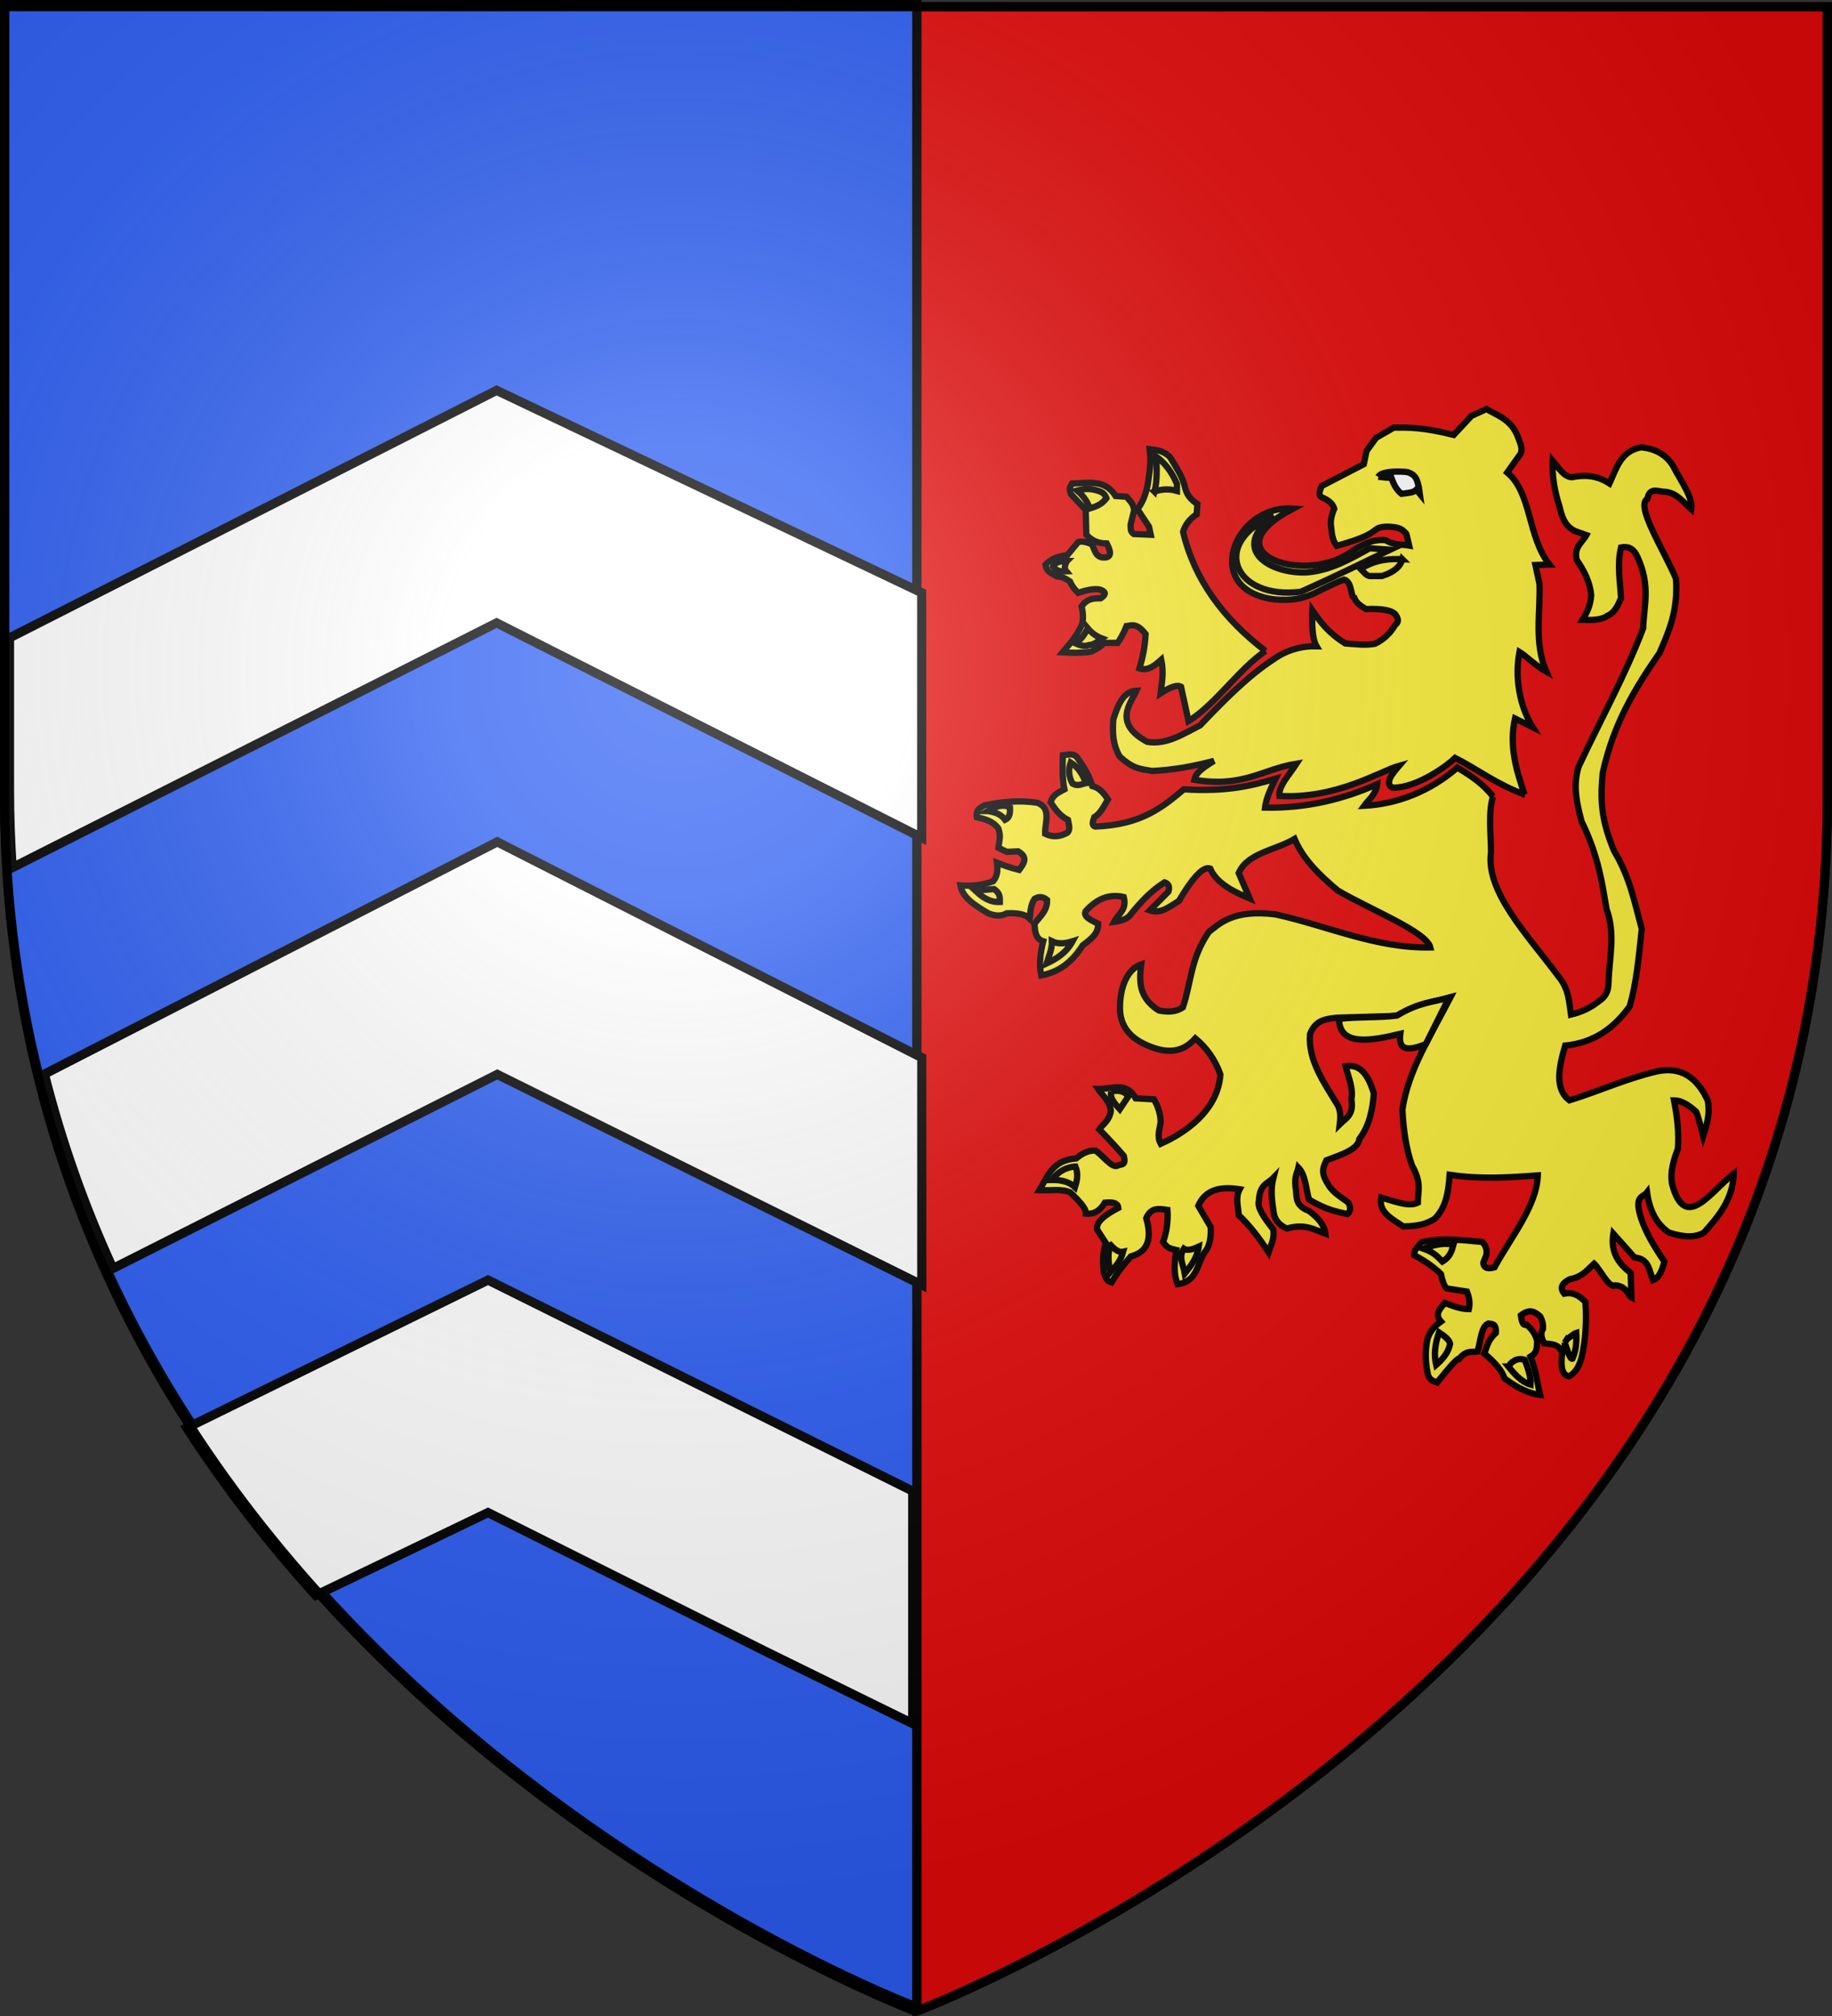
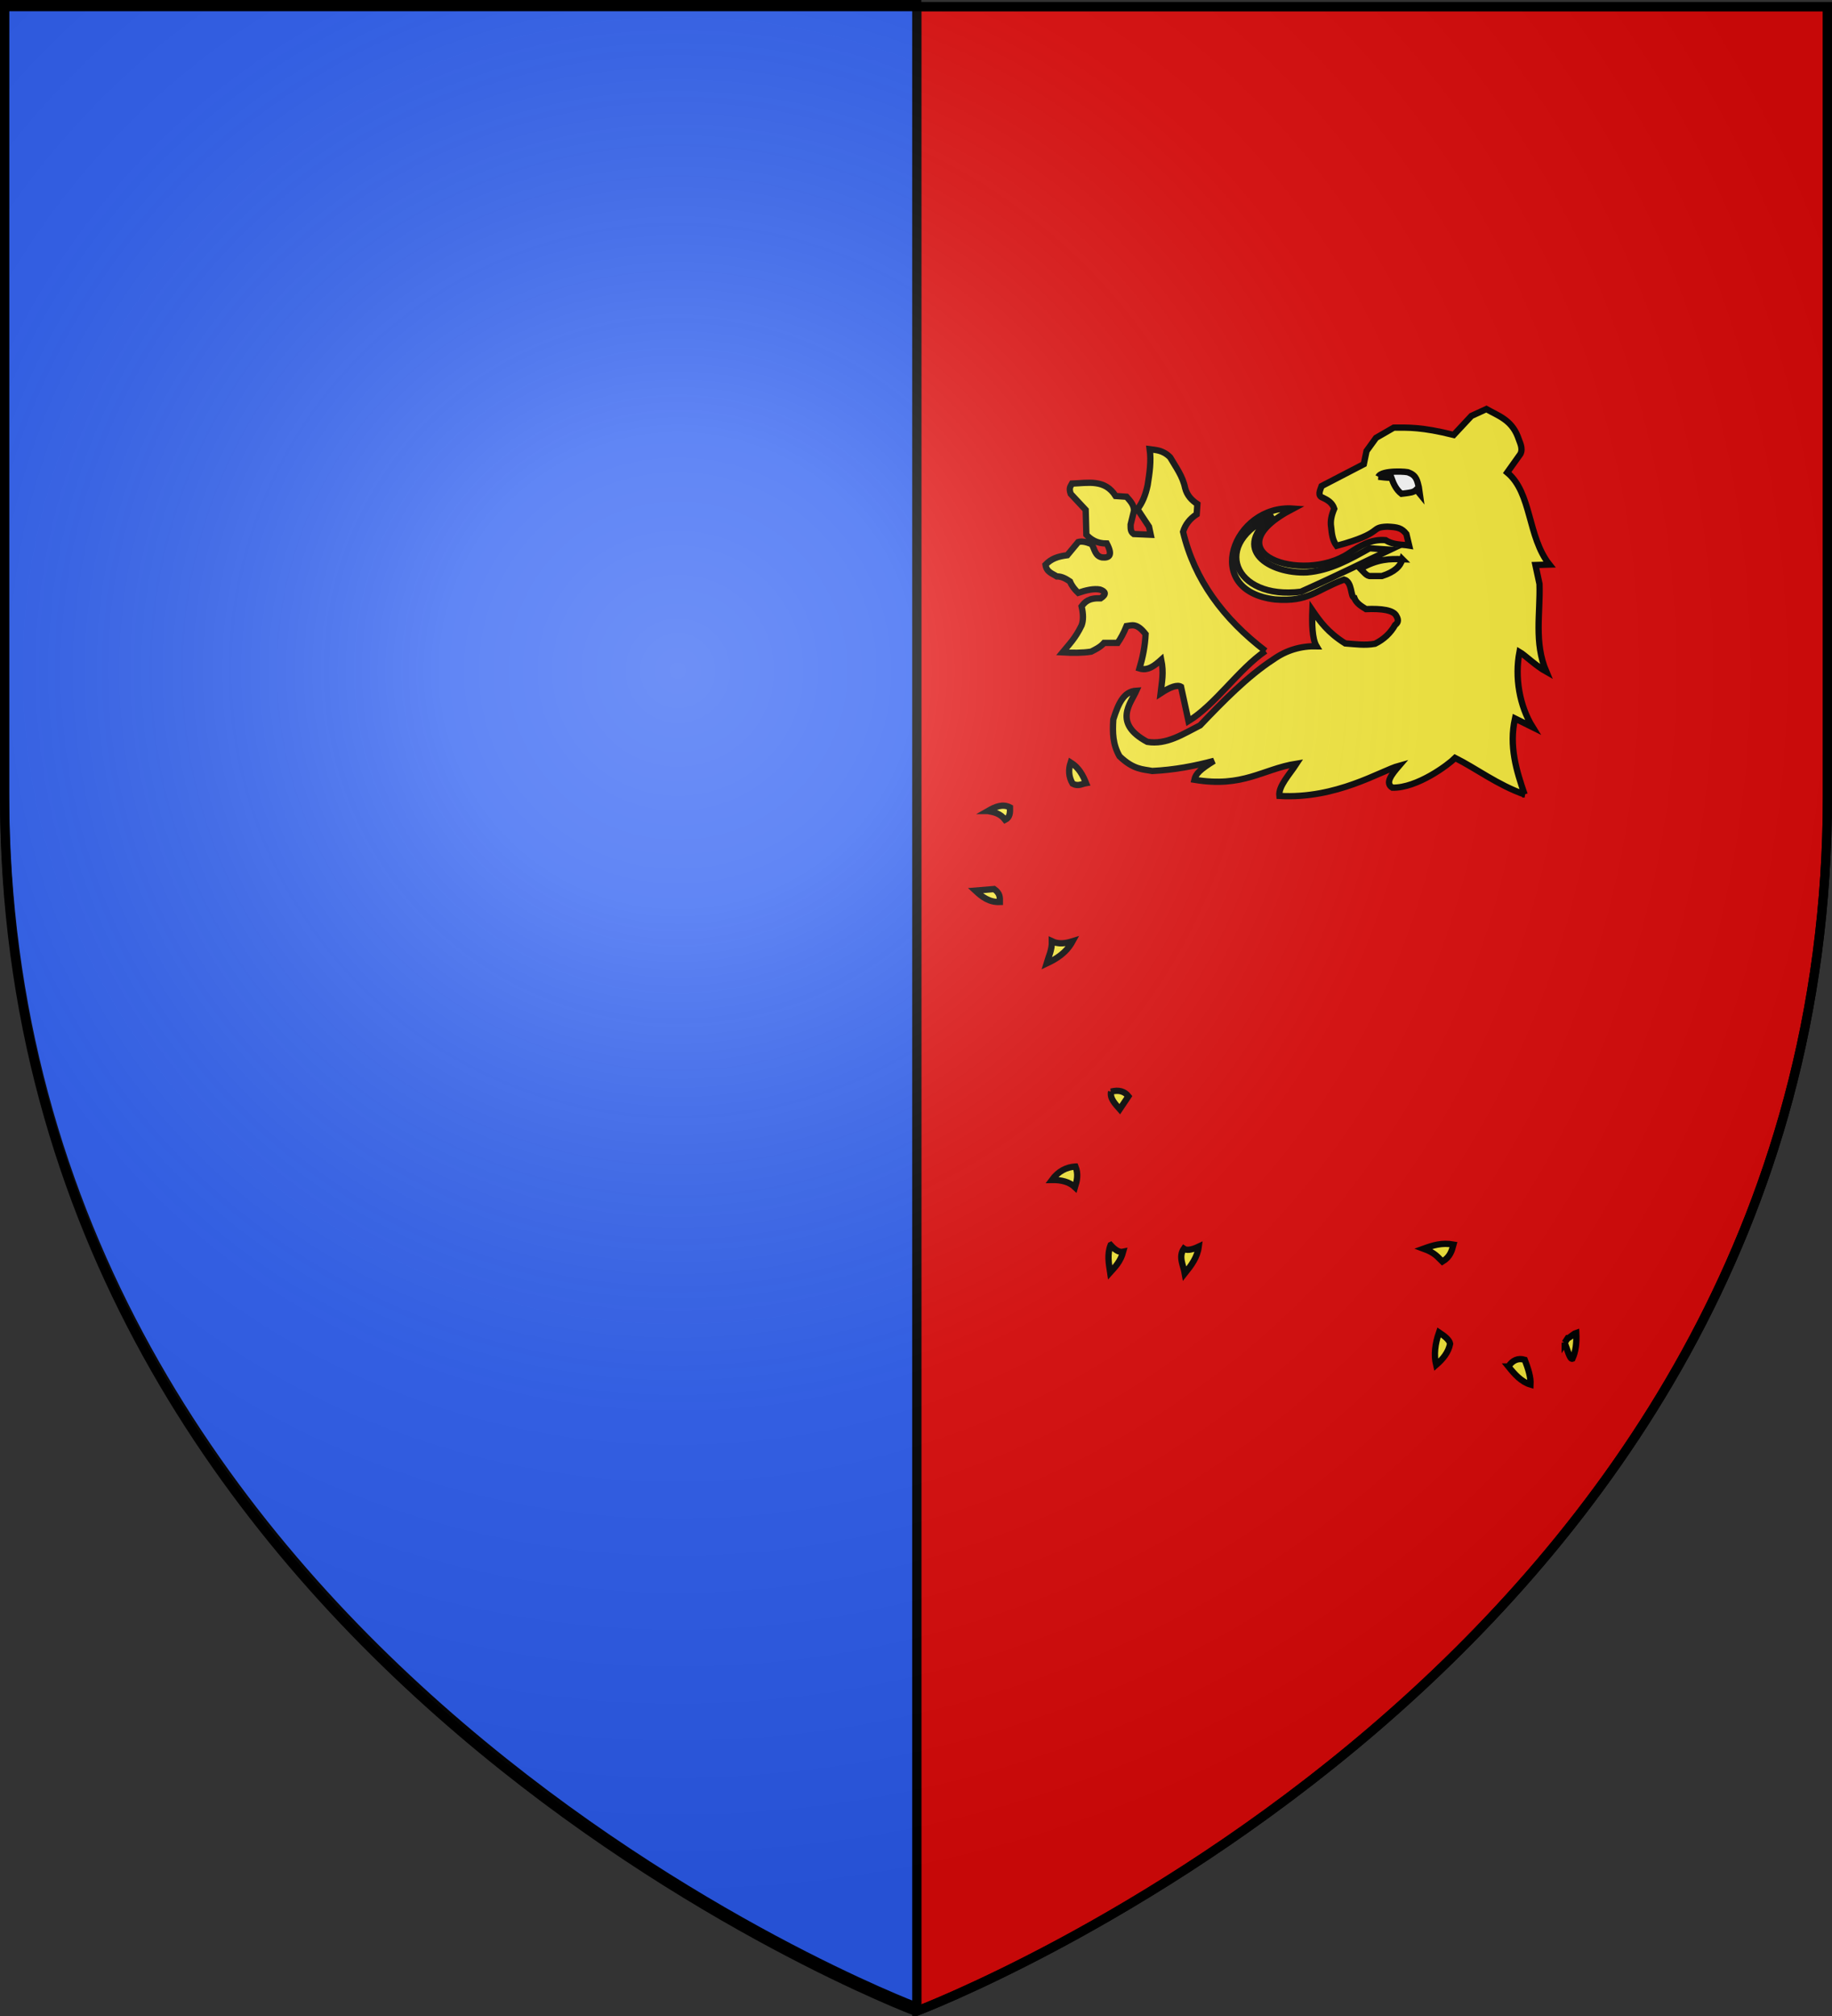
<svg xmlns="http://www.w3.org/2000/svg" xmlns:xlink="http://www.w3.org/1999/xlink" width="600" height="660" version="1.0">
  <rect width="100%" height="100%" fill="#333333" stroke="none" />
  <desc>Flag of Canton of Valais (Wallis)</desc>
  <defs>
    <radialGradient xlink:href="#b" id="c" cx="221.445" cy="226.331" r="300" fx="221.445" fy="226.331" gradientTransform="matrix(1.353 0 0 1.349 -77.63 -85.747)" gradientUnits="userSpaceOnUse" />
    <linearGradient id="b">
      <stop offset="0" style="stop-color:white;stop-opacity:.314" />
      <stop offset=".19" style="stop-color:white;stop-opacity:.251" />
      <stop offset=".6" style="stop-color:#6b6b6b;stop-opacity:.125" />
      <stop offset="1" style="stop-color:black;stop-opacity:.125" />
    </linearGradient>
  </defs>
  <g style="display:inline">
    <path d="M300.25 2.188v656.218C302.988 657.37 598.5 544.85 598.5 260.72V2.188z" style="fill:#e20909;fill-opacity:1;fill-rule:evenodd;stroke:#000;stroke-width:3;stroke-linecap:butt;stroke-linejoin:miter;stroke-miterlimit:4;stroke-opacity:1;stroke-dasharray:none" />
    <path d="M1.5.717v258.531C1.5 544.7 300 657.03 300 657.03l.25-.093V.717z" style="fill:#2b5df2;fill-opacity:1;fill-rule:evenodd;stroke:#000;stroke-width:3;stroke-linecap:butt;stroke-linejoin:miter;stroke-opacity:1" />
    <g style="display:inline">
      <path d="M345.814 358.315c-2.694-7.81-5.157-15.81-3.15-24.88l5.8 2.87c-4.351-7.008-5.927-16.372-4.33-24.657 1.779 1.034 5.354 4.553 8.79 6.476-4.075-9.569-1.922-19.138-2.23-28.707l-1.338-6.22 4.591-.14c-7.227-9.112-5.75-23.478-13.828-30.143l4.33-6.08c.945-1.914-.273-3.827-.892-5.741-2.184-5.522-6.507-6.794-10.26-8.95l-4.906 2.251-5.799 6.22c-10.47-2.603-14.864-2.413-19.626-2.392l-5.8 3.35-3.122 4.305-.892 4.306-13.827 7.177c-.519 1.515-1.452 3.177.446 3.828 1.544.745 3.03 1.573 3.699 3.571-.85 2-1.358 3.999-1.023 5.998.222 2.156.422 4.317 1.803 6.162 15.815-4.275 10.56-6.07 16.597-6.282 3.45.153 4.705.47 6.245 2.393l.91 3.807c-2.57-.423-5.141-.133-7.713-1.774-4.78-.44-8.427 1.946-12.043 4.306-15.113 10.146-45.874-.23-18.27-14.642-19.477-1.414-30.277 26.917-5.867 29.746 11.015.876 13.12-2.972 22.583-6.512 2.771.748 2.049 5.76 3.338 5.952.667 1.853 2.325 2.764 3.83 3.72 5.062-.214 9.097.292 9.998 2.31.869 1.502.35 2.26-.446 2.87-1.553 2.744-3.773 4.772-6.588 6.163-3.253.606-6.506.136-9.759-.112-5.763-3.611-8.284-7.223-10.76-10.835-.16 4.188-.105 9.326 1.366 11.763-5.135-.1-9.876 1.279-14.17 4.335-8.422 5.449-16.723 13.988-23.957 21.56-5.562 2.813-10.952 6.456-17.315 5.403-11.36-6.101-5.393-12.658-3.568-16.746-4.174.246-5.885 4.233-7.556 9.4-.27 4.373-.188 8.147 2.045 12.073 4.645 4.459 7.72 4.211 10.706 4.813 7.213-.35 13.855-1.62 20.23-3.32-4.549 2.794-6.024 4.286-6.43 6.191 16.031 2.671 22.31-3.496 33.455-5.263-2.322 3.587-5.984 7.38-5.614 10.555 18.76 1.097 33.26-8.255 39.226-9.878-2.452 2.85-4.722 5.652-2.23 7.176 8.125.184 18.379-7.528 20.572-9.738 6.794 3.39 13.902 8.857 22.75 11.962z" style="fill:#fcef3c;fill-opacity:1;fill-rule:evenodd;stroke:#000;stroke-width:2.061;stroke-linecap:butt;stroke-linejoin:miter;stroke-miterlimit:4;stroke-opacity:1;stroke-dasharray:none" transform="translate(153.51 -98.223)" />
      <path d="M305.773 281.304c-3.918-.144-8.058-.171-13.717 3.11 1.006.99 2.072 2.552 3.346 2.392h3.68c4.173-1.313 6.08-3.234 6.69-5.502zM301.758 278.194l-6.69-.479c-6.538 3.654-12.848 7.244-20.52 7.895-12.176.57-25.42-7.592-10.928-18.54-20.864 8.71-13.18 27.662 8.921 24.88 14.288-6.416 19.479-9.171 29.217-13.756z" style="fill:#fcef3c;fill-opacity:1;fill-rule:evenodd;stroke:#000;stroke-width:2.061;stroke-linecap:butt;stroke-linejoin:miter;stroke-miterlimit:4;stroke-opacity:1;stroke-dasharray:none" transform="translate(153.51 -98.223)" />
      <path d="M260.944 311.327c-13.829-10.559-23.265-23.334-26.987-38.994.744-2.397 2.23-4.302 4.46-5.742l.224-3.35c-1.827-1.23-3.37-2.764-4.015-5.262-.76-3.819-3.038-6.823-4.906-10.048-2.461-2.461-4.813-2.359-6.691-2.631.539 3.907-.043 7.815-.67 11.722-.672 3.264-1.78 5.906-3.345 7.894l3.792 5.742.557 2.631-5.575-.239c-1.168-.813-.97-1.992-1.004-3.11l1.115-4.545c-.009-1.95-1.298-3.211-2.453-4.545l-3.569-.24c-3.509-5.596-9.062-4.25-14.274-4.067-.414.832-1.152 1.316-.446 3.35l4.907 5.263.223 8.133c1.537 1.578 3.388 2.873 6.691 2.871 2.03 3.887.847 4.786-1.561 4.546-2.272-.443-2.418-2.71-3.346-4.307-2.384-1.009-3.547-.97-4.46-.717l-3.569 4.306c-3.116.407-5.21 1.108-7.137 3.11.348 2.454 2.226 2.857 3.68 3.827 1.634-.034 3.009.766 4.35 1.675.552 1.378 1.543 2.64 2.676 3.708 2.623-.882 5.105-1.462 7.137-1.076 1.915.653 2.171 1.58.223 2.87-4.01-.156-5.142 1.23-6.245 2.632q.893 3.828 0 6.22c-2.082 4.34-4.163 6.306-6.245 8.851 3.249.192 6.415.205 9.367-.239 1.496-.779 3.028-1.478 4.238-2.87h4.46c.967-1.416 1.933-3.134 2.9-5.503 1.763-.234 3.341-1.11 6.245 2.632-.182 3.922-.935 7.64-2.008 11.243 2.757.868 4.964-.922 7.137-2.87.885 4.366.213 7.204-.223 11.004q4.907-3.229 6.691-2.153l2.453 11.244c8.834-5.43 16.375-16.911 25.203-22.966z" style="fill:#fcef3c;fill-opacity:1;fill-rule:evenodd;stroke:#000;stroke-width:2.061;stroke-linecap:butt;stroke-linejoin:miter;stroke-miterlimit:4;stroke-opacity:1;stroke-dasharray:none" transform="translate(153.51 -98.223)" />
-       <path d="M224.59 259.175c2.453-.882 4.907-.952 7.36-.24v-2.272c-1.676-3.942-3.937-6.943-6.802-8.971.218 3.936.389 7.86-.558 11.483zM208.866 261.328c-1.624 2.17-3.55 2.729-5.464 3.35-.774-2.277-2.162-4.224-4.126-5.862 1.69-.412 3.415-.766 5.687-.24 1.43.501 3.032.452 3.903 2.752zM195.93 281.902c-.693 1.249-1.007 2.417-.222 3.349-1.45.045-2.9.25-4.35-1.555.789-1.585 2.612-1.782 4.573-1.794zM202.733 303.91c1.165 1.4 2.63 2.586 4.684 3.35-1.364.996-2.699 2.082-4.35 2.153-1.311.55-2.853.117-4.46-.598 2.14-1.225 3.15-3.055 4.126-4.904zM335.452 359.005c-3.17-4.123-7.324-6.927-11.67-9.473-9.015 7.838-19.75 11.933-30.522 12.497 1.472-2.03 3.946-3.821 4.27-7.084-10.798 4.84-22.97 7.94-36.738 7.682.389-3.157 1.917-6.315 3.47-9.473-7.707 2.24-15.653 4.367-30.057 3.483-6.95 5.833-13.938 11.641-29.018 12.18-1.335-.356-.693-1.772-.315-3.046 1.904-1.074 3.155-3.55 4.488-5.85-1.302-1.9-2.67-3.73-5.138-4.378-.934-3.23-2.814-6.46-5.232-9.691-1.614-1.074-2.782-.53-4.396-.36-.088 3.715-.273 7.43.5 11.145-2.117 1.116-3.857 1.885-4.508 4.258 1.485 2.245 3.026 4.445 5.677 5.751.31 1.565.887 3.245-.223 4.2-2.418 1.34-4.836 1.55-7.254.339-.163-3.64 2.224-8.246-2.524-10.15-5.805-.862-11.188-.367-16.401.677-1.144.027-1.958.764-2.817 1.403-.717.886-.824 1.771-.653 2.656 2.651.596 5.291 1.215 7.07 3.68.964 2.635.234 4.008.035 6.33l2.717 1.323 3.741-.168c3.426 2.03 1.813 4.06.315 6.09-3.155-.79-5.27-1.58-7.254-2.369.437 3.134-.22 4.86-1.262 6.09-3.574 1.342-7.149 1.601-10.724 1.353.726 4.084 4.94 6.608 9.147 9.135 2.658 1.062 4.522.847 5.993 0 3.501-.185 6.15.283 7.57 1.692.294-2.143.175-4.286 1.577-6.428 1.718-1.019 2.972-.543 4.1.338.176 3.54-2.344 5.426-4.1 7.781.093 2.604.405 5.031 2.839 5.752-.993 4.001-1.417 7.799-.631 11.164 5.951-1.054 10.285-4.614 13.563-9.811 2.443-1.914 5.183-3.653 5.046-7.105-2.363-1.159-4.91-2.282-4.1-4.06 3.877-4.349 8.035-5.718 12.505-4.657 1.1 4.244-1.87 5.58-3.154 8.12 2.226-.296 4.116-.861 5.158-2.11 3.413-4.273 7.055-8.138 11.355-10.825 1.268.408 1.776 1.36 1.261 3.044l-6.085 6.148c3.687 1.208 6.425-1.239 9.536-3.123 4.205-7.161 7.797-11.418 10.223-10.608 1.987 4.613 7.118 7.41 12.932 9.812l-3.58-8.318c2.848-6.626 12.155-7.48 18.293-11.165 2.76 6.6 8.197 11.895 14.193 16.916 10.748 6.28 29.023 13.458 30.28 18.608-17.725.385-33.868-7.146-50.781-10.827-13.762-1.711-18.324 3.079-21.764 5.752-6.06 8.808-5.725 16.473-8.516 24.697-2.628 1.716-5.257 1.502-7.885 1.015-6.677-4.29-6.41-9.556-5.75-15.105-4.388 1.514-7.189 7.295-6.94 15.225.398 5.342 3.39 8.545 7.643 10.706 6.17 2.995 12.046 3.874 17.033-1.691 3.77 3.153 6.512 7.093 8.2 11.841-1.035 14.02-15.683 20.923-19.555 22.667-1.314-2.368-.349-4.736 0-7.104-.082-2.832-.939-5.248-2.208-7.443l-5.993-.339c-2.968-5.63-7.973-2.956-12.3-3.044 1.505 2.218 3.75 3.765 4.192 7.125-.536 3.327-2.457 4.179-3.785 6.09 4.373 4.547 6.623 7.045 8.035 8.734.743 3.031-.766 2.677-1.727 2.967-1.94 1.551-5.045-3.153-7.57-4.737-2.115-.172-4.23.806-6.346 2.546-7.797.546-9.327 5.946-12.04 10.43 3.667.123 7.36-.59 10.186.735 2.681 2.623 5.275 5.219 5.046 6.906 2.69.298 4.715-1.01 6.216-3.581 3.37-.362 4.297.468 4.416 1.691-4.21 2.241-7.449 4.548-6.94 7.105l2.84 4.398c-1.091 3.27-1.015 6.541-.631 9.811 1.048 3.014 1.76 2.776 2.523 3.045 3.415-5.399 4.557-6.329 6.308-8.458 5.905-1.559 6.859-6.183 5.047-12.518 1.53-3.629 4.25-3.113 6.939-2.706.256 3.503-.197 7.006-1.428 10.508 1.475 2.052 2.253 2.143 4.32 2.604-.516 3.97-1.057 7.569.466 11.226 6.508-.947 6.305-6.693 8.831-10.488 1.935-2.199 2.112-5.761 1.966-8.28l-4.062-6.923c2.351-5.385 7.359-6.387 13.563-5.413-1.496 2.819-.432 5.638-.316 8.458 3.416 3.22 6.66 7.365 9.778 12.179.723-2.322 1.948-4.24 1.577-7.443-2.796-3.593-5.433-7.13-4.731-9.473.213-5.408 2.89-5.528 4.731-7.443-.898 3.496-.573 6.992 0 10.488.143 2.822 1.597 4.863 4.416 6.09 5.886-1.69 8.99.35 12.616 1.691-.305-2.834-2.387-5.245-5.362-7.443-4.996-1.885-3.837-5.008-4.416-7.781-.395-3.922.545-4.501.947-6.428 2.356 2.466 2.436 6.886 3.47 10.488 6.048 3.555 9.136 3.936 12.616 4.736 1.04-.906 1.058-2.177.315-3.721-2.402-1.905-5.08-3.068-6.939-6.428-2.345-3.792-1.116-5.492-.315-7.443 5.04-1.913 10.365-3.535 10.816-6.986 3.167-4.18 4.351-9.37 4.731-14.886-1.717-5.761-4.27-9.815-9.24-8.916.949 3.61 2.595 7.218 1.893 10.827.881 5.234-1.866 6.189-3.785 8.12.265-2.158.285-4.25-.63-6.09-4.475-7.442-9.801-14.68-9.147-23.344 1.772-4.737 5.322-5.025 8.831-5.414l19.852-.598c6.227-3.936 11.67-4.512 17.347-6.09-6.238 12.134-13.968 24.068-15.751 36.799.35 6.992 1.318 13.19 3.154 18.27 3.324 5.984 1.849 8.539 1.893 12.179-2.932 1.489-7.649-.468-11.986-1.692-1.02 4.676 3.401 6.95 7.254 9.473 6.396-.14 7.998-1.307 10.094-2.368 3.892-3.664 4.672-8.997 5.046-14.548 9.778 1.486 19.11.936 28.887.198-.363 10.037-8.706 20.074-14.193 30.11-1.937.512-3.488.47-3.654-1.55l.946-2.369c.41-1.823-.19-3.211-1.262-4.398-6.464-.556-12.82-1.516-19.852.061-1.377 1.413-2.61 2.825-2.523 4.238 3.924 2.063 6.668 4.126 8.812 6.189.426 1.909.884 3.766 1.893 4.736l6.624 1.015c.728 1.917 1.088 3.834.63 5.752-2.831-.023-5.34-1.086-7.885-2.03-1.461 1.858-3.508 3.62-1.262 6.09-2.948 2.115-3.811 3.95-4.415 5.75-.88 4.176-.595 7.601 0 10.827.281 2.366 1.71 2.888 3.154 3.383 3.529-4.38 6.661-8.124 7.254-7.781 2.451-2.977 4.086-2.016 5.993-2.368 1.002-3.31 1.135-8.112 3.47-9.135 1.237.164 2.71-.175 2.523 3.045-2.561 2.255-2.895 4.51-3.785 6.766 3.444 2.854 5.853 5.585 6.624 8.12 4.345 3.27 8.216 5.013 11.67 5.413-1.016-4.16-1.346-8.074-3.154-12.518 2.481-1.457 1.946-3.32 2.208-5.074-.467-1.593-.968-3.197-3.47-5.414-1.44.503-1.6-1.395-1.892-3.044 3.075-2.392 4.681-1.001 6.308.338.82 1.534 1.014 2.843.946 4.06-1.026 1.579-.41 3.157.315 4.736 2.18.428 4.648-.068 5.993 3.045-.613 4.476-.147 7.445 2.208 7.781 1.98-1.042 3.309-3.134 4.1-6.09 1.344-5.759 1.702-11.871 1.262-18.269-1.864-1.865-3.9-3.362-6.939-2.706-1.532-1.91-.738-3.464 1.893-4.737 4.125-.774 5.721-3.098 7.885-5.074 1.997 1.805 4.887 8.23 6.885 7.087 3.783.168 4.554 3.71 5.362 4.06l-.262-8.103c-3.71-2.944-6.671-6.441-5.677-12.856l6.94 7.782c4.786.41 4.843 4.332 5.992 7.443 2.189-.837 3.06-3.369 3.785-6.09-3.475-5.186-6.773-10.426-8.2-16.24-1.224-5.34 1.315-4.852 2.522-6.427.892 6.363 3.39 10.658 7.255 13.194 4.289 1.352 8.25 1.823 11.355 0 4.927-5.422 9.524-11.043 9.777-19.284-7.342 5.494-15.88 19.507-20.186 3.383-.67-4.233.513-7.898 1.893-11.503.408-5.122-.188-10.46-1.262-15.9 2.792.036 5.047 1.802 7.254 3.72.994 2.424 1.555 5.311 2.282 8.021 1.129-3.625 2.392-7.189 1.503-11.742-3.473-7.511-8.786-11.205-16.716-9.473-10.11 2.378-18.325 6.268-28.572 9.453-4.838-3.665-3.562-10.488-1.393-17.91 9.916-1.025 16.252-6.115 21.133-12.857 2.192-7.581 2.948-15.859 3.95-25.353-2.311-8.465-3.873-16.93-8.997-25.395-4.918-11.461-4.388-18.615-3.784-25.712 3.598-16.474 10.913-28.108 18.609-39.245 2.98-6.94 6.137-13.702 5.362-24.36-3.917-9.252-13.379-23.92-9.351-26.07.75-3.794 3.08-2.516 5.25-2.348 4.133.057 6.407 3.305 9.147 5.751.595-3.85-3.31-9.034-6.123-14.407-2.318-3.662-5.88-5.418-10.278-5.892-6.813 1.257-8.126 6.94-10.409 11.841-3.188-2.074-7.037-3.136-12.3-2.03-2.761-.158-4.379-3.176-6.309-5.413-.232 5.135.658 10.07 2.208 14.886.764 3.254 1.658 6.43 5.047 8.12l3.785 1.353c-1.362 2.485-4.202 3.913-3.155 8.12 2.449 3.567 4.354 7.3 4.732 11.503-.189 3.52-1.484 5.851-2.84 8.12 3.15.106 6.22.106 8.202-1.354 2.48-1.052 3.369-3.469 4.415-5.751-.311-5.526-1.335-11.052 0-16.578 2.79-.597 4.351.78 5.362 3.045 4.457 9.712 2.074 15.973 1.893 23.344-5.684 15.112-14.073 30.223-21.133 45.335-2.001 6.39-.537 12.163.946 17.93 5.537 11.304 6.69 19.922 8.201 28.758 2.997 8.256.852 16.052.631 24.02.042 2.868-1.116 4.817-3.154 6.09-2.59 2.122-5.665 3.552-9.147 4.399-.63-4.173-.641-8.346-4.1-12.518-10.27-13.75-23.882-27.752-22.08-40.599-.02-6.172-.963-12.674.632-18.269z" style="fill:#fcef3c;fill-opacity:1;fill-rule:evenodd;stroke:#000;stroke-width:2.061;stroke-linecap:butt;stroke-linejoin:miter;stroke-miterlimit:4;stroke-opacity:1;stroke-dasharray:none" transform="translate(153.51 -98.223)" />
      <path d="M197.144 347.84c-.771 2.312-.699 4.624.63 6.936 1.796.985 3.003.076 4.417-.17-1.054-2.592-2.333-5.064-5.047-6.766zM170.019 363.741c2.418-1.396 4.836-2.457 7.254-1.184.053 1.664.02 3.282-1.577 4.06-1.624-2.11-3.64-2.535-5.677-2.876zM165.918 389.792c2.216 2.073 4.583 3.874 8.043 3.722.014-1.41.135-2.82-1.892-4.23zM190.993 406.37c.065 2.77-1.032 4.916-1.734 7.274 3.323-1.56 6.44-3.484 8.516-7.274-2.26.7-4.521 1.086-6.782 0zM210.391 455.595c-.472 2.222 1.28 3.966 2.839 5.752l2.839-4.23c-1.276-1.609-3.14-2.167-5.678-1.522zM198.721 480.123c-2.97.196-5.597 1.499-7.728 4.399 3.106-.044 5.724.61 7.57 2.368.64-2.098 1.17-4.226.158-6.767zM210.233 505.836c-1.175 2.988-.613 5.977-.157 8.965 1.667-1.856 3.404-3.6 4.258-6.766-1.367.298-2.734-.702-4.1-2.2zM234.205 507.02c.856.604 2.353.52 4.889-.677-.45 3.51-2.476 6.172-4.574 8.797-.453-2.707-2.155-5.414-.315-8.12zM322.52 505.667c-3.794-.696-6.81.278-9.778 1.353 3.862 1.41 4.668 2.82 6.15 4.229 2.59-1.565 3.087-3.578 3.628-5.582zM317.789 534.424c-1.31 3.766-1.738 7.342-.947 10.657 2.225-1.936 4.022-4.102 4.574-6.936-.208-1.24-1.752-2.48-3.627-3.721zM340.498 545.588c1.381-2.04 3.14-2.864 5.362-2.199 1.104 2.876 2.035 5.69 1.893 8.12-2.941-.852-5.142-3.291-7.255-5.92zM358.95 537.807l.989-1.51c.562.003 1.765-1.368 2.796-1.704.166 3.24-.168 6.12-1.262 8.458-.841.325-1.682-3.102-2.523-5.244z" style="fill:#fcef3c;fill-opacity:1;fill-rule:evenodd;stroke:#000;stroke-width:2.061;stroke-linecap:butt;stroke-linejoin:miter;stroke-miterlimit:4;stroke-opacity:1;stroke-dasharray:none" transform="translate(153.51 -98.223)" />
      <path d="M297.918 254.295c1.09-2.311 10.015-1.694 9.935-1.353 2.63.924 2.828 2.891 3.312 4.736l.315 2.2-1.104-1.354c-.946.958-2.24.983-3.47 1.184l-1.418.17c-1.742-1.358-2.599-3.257-3.312-5.245-1.868.007-2.938-.199-4.258-.338z" style="fill:#fff;fill-opacity:1;fill-rule:evenodd;stroke:#000;stroke-width:2.061;stroke-linecap:butt;stroke-linejoin:miter;stroke-miterlimit:4;stroke-opacity:1;stroke-dasharray:none" transform="translate(153.51 -98.223)" />
-       <path d="M285.03 431.778c.107 9.43 11.314 6.951 20.074 4.904-.649 4.839 1.653 6.089 8.363 3.35l7.583-15.191c-5.106 1.453-9.753 1.453-17.062 5.86-6.318.778-12.351.33-18.957 1.077z" style="fill:#fcef3c;fill-opacity:1;fill-rule:evenodd;stroke:#000;stroke-width:2.061;stroke-linecap:butt;stroke-linejoin:miter;stroke-miterlimit:4;stroke-opacity:1;stroke-dasharray:none" transform="translate(153.51 -98.223)" />
    </g>
  </g>
  <g style="fill:#fff;fill-opacity:1">
-     <path d="M162.642 127.798 3.11 208.829v49.188c0 8.855.319 17.538.875 26.062l158.657-80.156 139.218 70.312v-80.187z" style="fill:#fff;fill-opacity:1;fill-rule:evenodd;stroke:#000;stroke-width:3;stroke-linecap:butt;stroke-linejoin:miter;stroke-opacity:1;display:inline" />
-     <path d="M162.857 275.62 14.544 351.65c5.702 22.598 13.335 43.792 22.438 63.626l125.875-63.532 139.03 68.907v-74.407zM159.83 419.068l-98.655 48.406c12.934 19.96 27.248 38.215 42.25 54.813l56.406-27.094 90.75 45.375 48.344 23.719v-76.125z" style="fill:#fff;fill-opacity:1;fill-rule:evenodd;stroke:#000;stroke-width:3;stroke-linecap:butt;stroke-linejoin:miter;stroke-opacity:1;display:inline" />
-   </g>
+     </g>
  <path d="M300 658.5s298.5-112.32 298.5-397.772V2.176H1.5v258.552C1.5 546.18 300 658.5 300 658.5" style="opacity:1;fill:url(#c);fill-opacity:1;fill-rule:evenodd;stroke:none;stroke-width:1px;stroke-linecap:butt;stroke-linejoin:miter;stroke-opacity:1" />
  <path d="M300 658.5S1.5 546.18 1.5 260.728V2.176h597v258.552C598.5 546.18 300 658.5 300 658.5z" style="opacity:1;fill:none;fill-opacity:1;fill-rule:evenodd;stroke:#000;stroke-width:3;stroke-linecap:butt;stroke-linejoin:miter;stroke-miterlimit:4;stroke-dasharray:none;stroke-opacity:1" />
</svg>